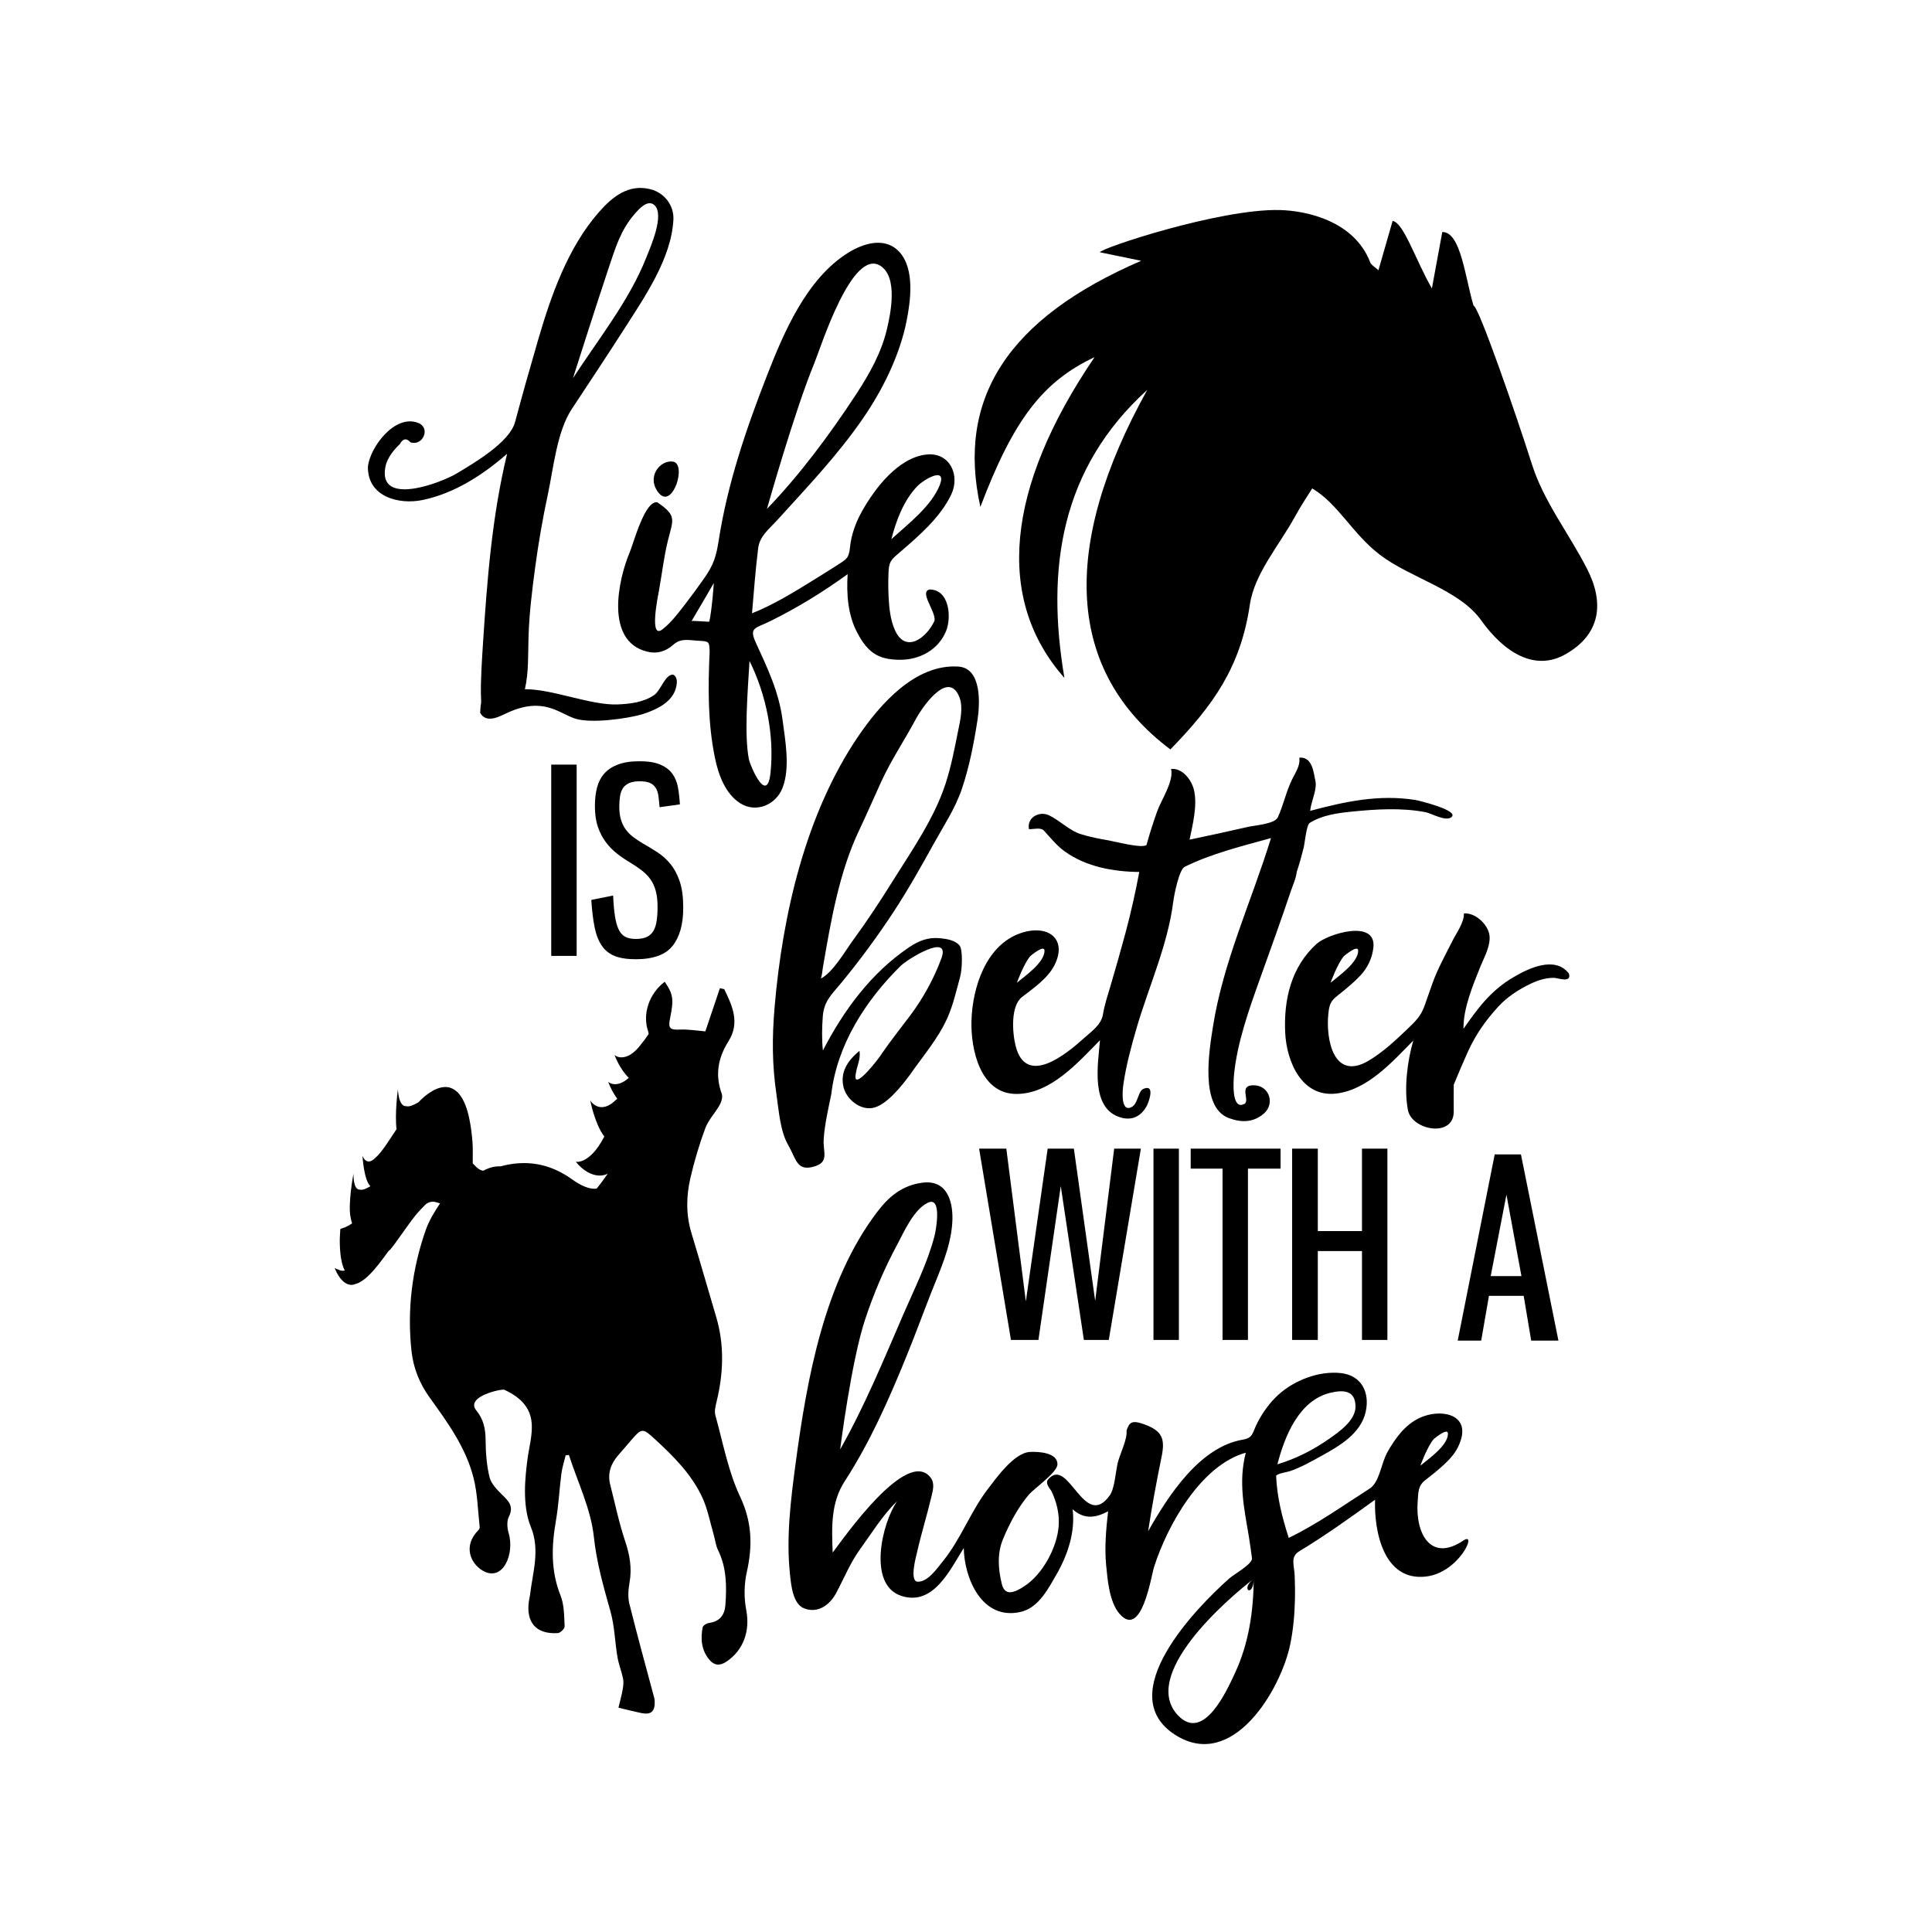
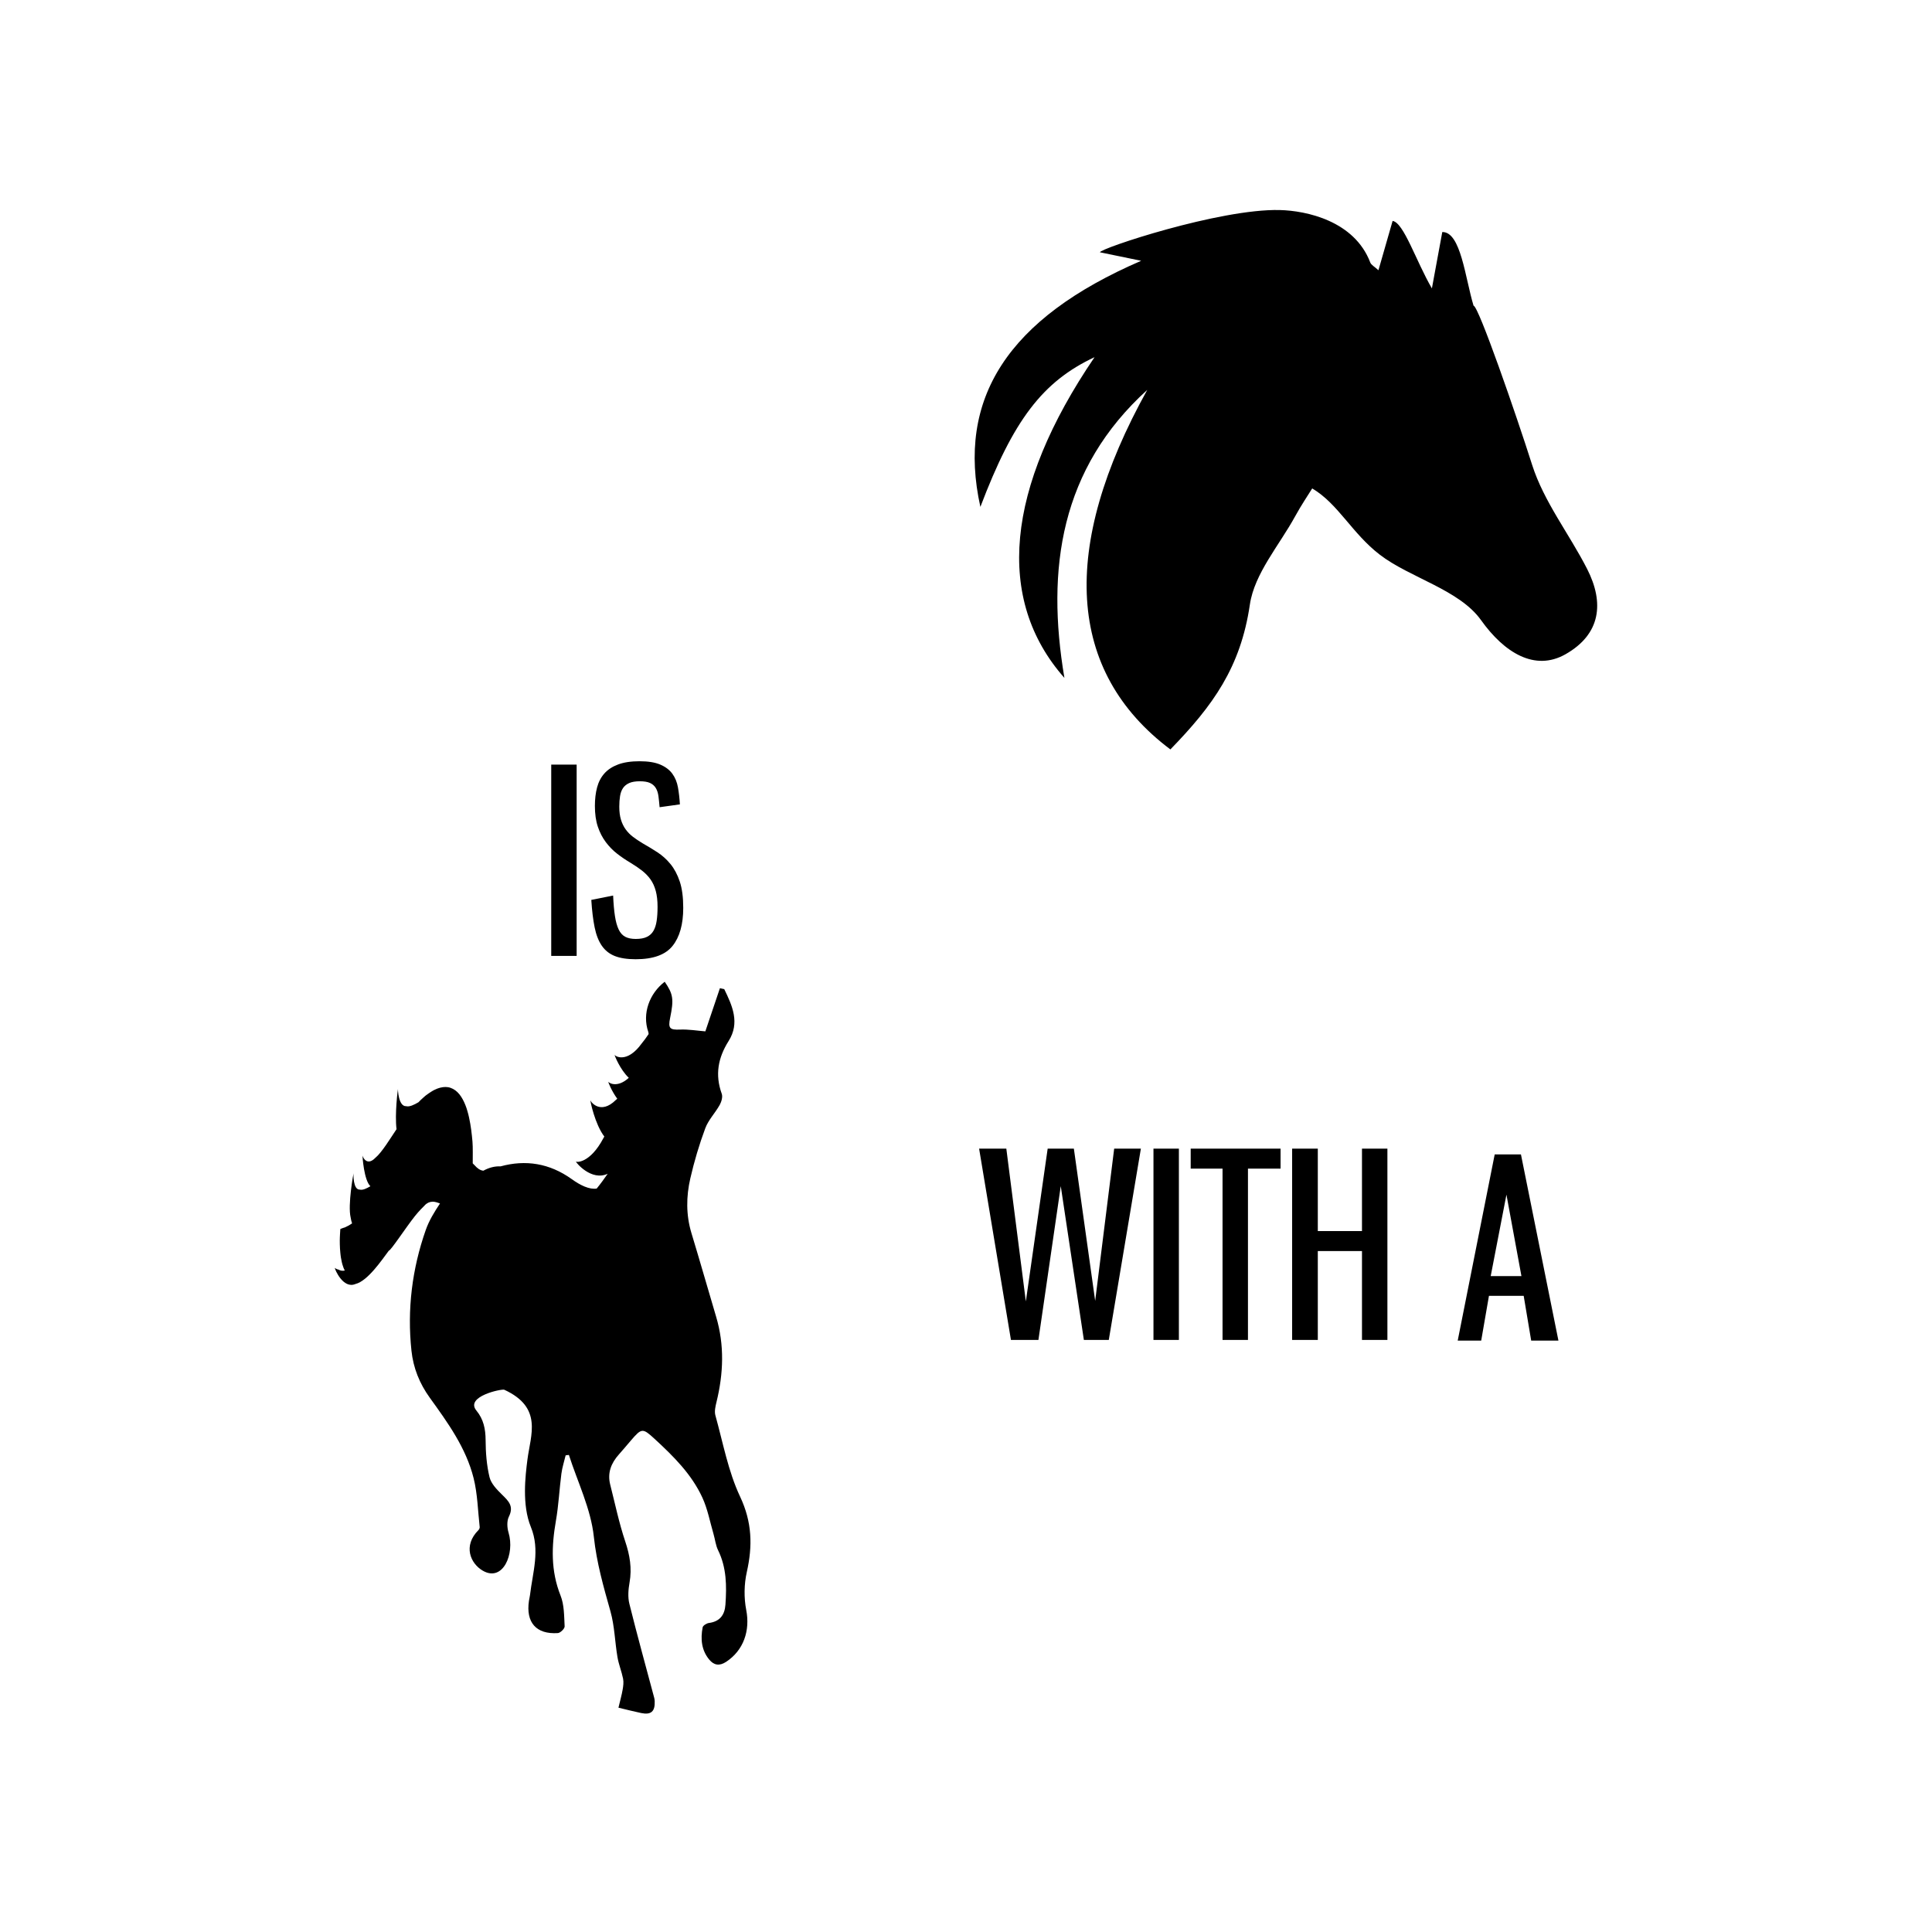
<svg xmlns="http://www.w3.org/2000/svg" xml:space="preserve" data-sanitized-enable-background="new 0 0 864 864" viewBox="0 0 864 864" height="864px" width="864px" y="0px" x="0px" id="Layer_1" version="1.1">
  <g>
-     <path d="M429.13,422.863c-1.974-2.435-5.769-2.983-8.68-3.28c-5.232-0.534-9.433,1.041-13.767,3.955   c-17.101,11.502-29.343,28.211-38.68,46.243c-0.522-5.05-0.422-10.157-0.049-15.214c0.519-7.034,4.141-9.979,8.507-15.304   c8.309-10.131,16.094-20.693,23.272-31.655c6.443-9.839,12.174-20.055,17.87-30.335c4.351-7.852,9.562-15.728,12.481-24.272   c3.375-9.876,5.453-20.632,7.044-30.931c1.096-7.082,2.074-23.272-8.54-23.972c-19.21-1.266-34.942,16.775-44.677,31.041   c-23.57,34.54-33.923,79.687-37.478,120.908c-1.219,14.127-1.135,26.211,0.809,39.455c1.067,7.274,1.655,16.339,5.198,22.472   c3.624,6.273,3.812,11.775,11.196,9.828c7.532-1.986,4.305-6.313,4.735-12.531c0.457-6.587,2.05-13.443,3.378-19.904   c2.574-22.098,15.36-41.993,31.032-57.415c3.097-3.047,22.543-15.08,18.2-3.317c-3.303,8.944-8.122,17.721-13.831,25.363   c-4.189,5.607-8.602,11.104-12.583,16.86c-1.2,2.193-13.088,17.461-11.935,9.796c0.696-4.633,2.333-6.899,1.74-10.714   c-5.172,4.264-8.899,9.533-7.062,16.521c1.325,5.035,7.106,9.93,12.737,9.053c6.273-0.978,13.209-9.963,16.732-14.649   c5.772-8.338,12.697-16.256,16.868-25.561c2.641-5.893,4.089-12.492,5.713-18.39C430.333,433.41,430.614,424.693,429.13,422.863z    M367.973,432.783c3.561-20.575,7.22-42.549,16.265-61.53c3.367-7.065,6.493-14.369,9.798-21.572   c4.494-9.798,10.487-18.678,15.569-28.168c2.78-5.191,14.469-22.267,19.414-9.796c1.844,4.65,0.386,10.482-0.549,15.147   c-1.591,7.945-3.14,16.073-5.671,23.782c-5.11,15.564-15.101,29.79-23.698,43.558c-5.564,8.911-11.347,17.697-17.553,26.177   c-3.76,5.137-8.856,14.229-14.409,17.237C367.54,436.062,367.834,434.288,367.973,432.783z M561.607,485.387   c-8.525-0.688-2.152,6.806-5.182,8.325c-5.818,2.916-4.811-10.439-4.568-13.003c1.348-14.293,6.799-29.559,11.666-43.141   c4.684-13.065,9.4-26.125,13.826-39.28c0.887-2.636,2.291-5.592,2.568-8.4c1.197-3.541,2.188-7.151,3.092-10.777   c0.48-1.932,1.223-10.19,2.703-11.107c5.57-3.452,12.242-4.382,18.605-5.026c10.875-1.103,22.34-1.848,33.148,0.225   c2.729,0.523,9.014,4.291,11.605,2.246c3.773-2.977-14.5-7.451-16.248-7.724c-16.234-2.53-31.242,0.722-46.914,4.89   c0.453-4.428,3.322-9.682,2.289-13.694c-0.656-2.551-1.07-10.776-7.158-10.07c0.615,3.264-1.662,6.612-3.086,9.461   c-2.787,5.578-3.908,11.571-6.504,17.206c-1.373,2.982-10.283,3.571-13.283,4.261c-8.705,2.001-17.438,3.875-26.176,5.72   c1.4-6.757,3.539-15.218,2.004-22.062c-1.01-4.508-5.104-10.091-10.277-9.55c1.307,5.547-4.402,13.847-6.203,18.909   c-1.768,4.969-3.402,9.991-4.781,15.083c-2.096,1.654-14.131-1.584-16.959-2.054c-4.223-0.702-8.443-1.558-12.535-2.834   c-4.967-1.548-9.303-6.108-14.119-8.391c-4.293-2.033-9.996,0.932-8.955,6.211c2.02,0.045,5.27-0.889,6.639,0.589   c3.07,3.31,5.645,6.689,9.369,9.363c9.596,6.888,21.729,9.071,33.32,9.178c-1.699,9.074-3.695,18.024-6.08,26.947   c-2.139,7.998-4.422,15.957-6.76,23.898c-1.246,4.231-2.666,8.389-3.379,12.751c-0.789,4.835-5.02,7.568-8.596,10.804   c-7.795,7.053-25.816,21.844-30.469,3.418c-1.529-6.059-2.297-17.946,2.861-21.907c5.074-3.896,11.648-8.436,14.574-14.363   c5.854-11.864-3.225-18.292-15.193-14.194c-15.611,5.346-21.568,24.447-22,39.135c-0.375,12.686,3.846,32.783,20.084,32.783   c15.305,0,27.553-14.053,37.395-24.037c-0.91,10.802-4.428,30.587,9.266,34.565c5.107,1.483,9.064-0.477,11.658-5.197   c0.664-1.211,4.023-9.842-1.395-7.66c-2.873,1.156-2.283,7.313-6.068,8.474c-4.34,1.329-3.334-8.142-3.02-10.339   c1.211-8.491,3.537-17.116,5.941-25.341c5.477-18.729,13.873-36.868,16.361-56.319c0.43-3.357,2.619-14.479,5.152-15.734   c11.891-5.895,25.85-9.306,38.572-12.84c-8.645,28.15-21.395,55.166-25.979,84.506c-1.602,10.242-6.012,35.88,7.17,40.728   c5.539,2.037,10.91,2.059,15.646-2.059C569.982,493.836,567.99,486.202,561.607,485.387z M454.76,439.484   c0,0,3.062-8.455,5.951-11.872c0.006-0.008,6.404-5.48,6.404-2.458C467.115,430.52,458.17,436.615,454.76,439.484   C455.527,436.037,454.76,439.484,454.76,439.484z M701.621,435.37c-6.258-8.118-18.229-2.268-25.039,1.785   c-9.99,5.946-15.57,13.592-22.105,22.923c-0.141-9.17,4.27-19.575,7.59-27.902c1.439-3.613,4.922-9.604,3.938-14.455   c-0.949-4.673-6.453-9.678-11.346-9.221c0.184,3.954-3.395,8.833-5.1,12.233c-3.08,6.14-6.594,12.425-8.914,18.891   c-1.193,3.325-2.369,6.656-3.518,9.996c-1.682,4.883-4.35,7.35-8.086,10.912c-5.227,4.982-10.676,10.051-16.904,13.771   c-15.734,9.397-19.367-9.53-18.066-21.268c0.568-5.127,1.613-5.833,5.598-9.004c3.045-2.424,6.053-4.949,8.715-7.797   c3.219-3.443,5.25-7.671,5.793-12.41c1.494-13.031-20.498-6.151-25.371-1.736c-11.441,10.366-14.75,24.95-14.064,39.705   c0.602,12.911,7.385,29.038,22.785,27.254c14.066-1.629,25.15-14.233,34.512-23.711c-2.764,9.414-4.186,21.684-2.418,31.042   c1.729,9.158,20.496,12.577,20.496,0.74c0-4.085-0.053-7.995-0.002-12.027c2.062-4.994,4.162-9.977,6.398-14.896   c3.424-7.539,7.848-13.808,13.449-19.949c4.002-4.388,9.219-7.76,14.549-10.311c3.297-1.578,6.727-2.644,10.4-2.644   C696.594,437.292,702.963,439.837,701.621,435.37z M595.027,439.483c0,0,3.062-8.454,5.951-11.871   c0.006-0.007,6.404-5.479,6.404-2.458C607.383,430.52,598.438,436.615,595.027,439.483   C595.795,436.035,595.027,439.483,595.027,439.483z M300.952,301.681c-3.543,0-5.441,7.013-8.272,9.039   c-4.673,3.347-10.945,4.086-16.521,4.305c-11.866,0.465-29.16-6.907-41.424-6.802c1.759-7.727,1.384-15.689,1.626-23.551   c0.318-10.355,1.593-20.692,2.973-30.951c1.461-10.857,3.312-21.636,5.618-32.347c2.538-11.786,4.066-28.3,10.713-38.389   c7.867-11.94,15.796-23.846,23.501-35.892c8.997-14.066,21.11-31.516,21.985-48.861c0.324-6.42-4.077-12.036-10.261-13.605   c-9.649-2.449-16.827,3.148-23.03,10.209c-13.927,15.852-21.46,37.391-27.256,57.31c-3.535,12.148-7.004,24.35-10.255,36.579   c-2.405,9.046-18.27,18.299-26.175,23.053c-6.649,4-35.117,15.011-31.856-2.804c0.413-2.257,1.475-4.347,2.8-6.199   c1.104-1.515,2.342-2.909,3.716-4.184c1.346-2.505,2.921-2.771,4.726-0.795c5.501,1.874,9.128-6.342,3.58-8.61   c-10.501-4.295-21.736,10.897-22.611,19.545c-0.148,13.521,13.93,17.089,24.526,14.865c14.238-2.987,26.93-11.223,37.729-20.664   c-6.757,27.897-8.93,56.317-10.779,84.633c-0.463,7.089-1.052,16.511-0.935,22.658c0.019,1.01,0.215,4.449-0.016,4.795   c-0.191,0.287-0.245,3.899-0.364,3.677c2.827,5.288,9.114,1.465,12.564-0.085c15.9-7.144,22.848,0.505,30.038,2.78   c7.077,2.24,22.934,0.023,29.633-1.868c5.335-1.695,11.717-4.312,14.479-9.572C302.59,307.688,303.763,302.893,300.952,301.681z    M256.245,169.095c0,0,10.557-33.196,16.1-49.706c2.957-8.809,5.267-16.579,11.501-23.735c1.8-2.065,5.746-6.646,8.778-3.95   c4.802,4.269-1.877,19.12-3.635,23.561C281.389,134.464,267.459,151.87,256.245,169.095   C268.96,129.101,256.245,169.095,256.245,169.095z M294.685,220.552c-5.842-6.956,0.288-14.833,6.141-14.143   C307.377,207.182,300.85,227.894,294.685,220.552z M415.715,263.623c-4.854,1.063,3.117,10.094,2.167,14.063   c-3.608,7.74-12.976,14.747-17.711,4.002c-2.004-4.546-2.52-9.739-2.782-14.645c-0.19-3.56-0.18-7.127-0.055-10.688   c0.185-5.283,1.05-5.911,5.039-9.345c8.473-7.292,18.131-15.551,23.03-25.861c4.078-8.582-0.585-19.029-11.161-17.87   c-12.524,1.373-22.983,15.104-28.647,25.172c-2.804,4.983-4.871,10.455-5.455,16.172c-0.518,5.072-1.462,5.383-5.821,8.176   c-3.276,2.1-6.569,4.176-9.883,6.217c-9.014,5.552-18.247,11.341-28.127,15.252c0.791-9.67,1.56-19.356,2.731-28.988   c0.682-5.608,4.897-8.646,8.64-12.778c13.371-14.76,26.922-28.916,38.266-45.413c8.853-12.875,16.488-28.317,19.523-43.726   c1.757-8.922,3.56-22.61-2.871-30.241c-6.277-7.446-16.182-4.509-23.261-0.109c-18.638,11.584-28.812,35.639-36.399,55.084   c-9.268,23.752-17.578,48.181-21.505,73.444c-1.122,7.224-2.272,11.026-6.506,17.047c-2.716,3.861-5.484,7.687-8.374,11.42   c-3.083,3.984-6.29,8.333-10.309,11.45c-6.019,4.668-2.074-14.479-1.557-17.317c1.363-7.485,2.191-15.066,4.023-22.462   c2.295-9.27,4.174-11.045-4.794-17.061c-5.623-0.683-10.448,17.953-12.329,22.436c-5.151,12.275-11.077,39.474,7.591,44.314   c4.555,1.182,8.513,0.023,11.995-3.087c3.425-3.058,6.983-1.917,11.531-1.706c4.524,0.211,4.52,0.514,4.65,4.833   c-0.7,15.708-0.899,31.756,2.404,47.652c1.55,7.457,4.622,16.022,11.416,20.247c7.017,4.362,15.844,0.643,18.783-6.96   c3.493-9.034,1.237-21.064,0.014-30.363c-1.67-12.707-6.772-23.25-12.03-34.744c-3.085-6.744-0.059-6.18,6.712-9.543   c12.042-5.982,23.554-13.022,34.422-20.936c-0.564,8.793,0.066,18.245,4.289,26.165c4.709,8.914,9.352,12.138,19.266,12.138   c8.668,0,16.884-4.421,20.378-12.628C425.635,276.268,424.653,263.623,415.715,263.623z M420.387,216.608   c-3.599,9.622-14.498,17.878-21.773,24.522c2.212-8.49,5.512-17.396,11.728-23.825   C413.003,214.551,423.305,208.412,420.387,216.608C418.638,221.283,420.86,215.281,420.387,216.608z M334.915,339.568   c-2.141-10.791-0.567-29.917,0.272-44.004c7.442,15.036,11.166,33.24,9.391,50.035   C343.025,360.304,335.469,342.361,334.915,339.568z M342.985,227.596c0,0,12.28-43.582,21.127-65.035   c2.941-7.132,16.927-51.955,29.685-43.637c7.864,5.129,4.497,21.42,2.761,28.596c-2.529,10.448-7.786,19.779-13.624,28.697   C371.219,194.108,357.854,212.167,342.985,227.596C346.426,214.749,342.985,227.596,342.985,227.596z M319.226,260.721   c0,0-0.787,11.638-2.011,17.255c-0.051,0.233-6.812-0.462-7.933-0.255C312.621,272.074,315.949,266.406,319.226,260.721   C318.083,273.083,319.226,260.721,319.226,260.721z M654.447,688.918c-14.807,9.988-21.551-3.383-20.457-17.428   c0.326-4.206,0.051-7,3.502-9.648c2.795-2.146,5.543-4.362,8.137-6.751c3.617-3.333,6.242-6.484,7.695-11.203   c3.646-11.842-9.547-13.981-18.525-9.762c-6.496,3.053-10.811,9.09-14.271,15.146c-2.984,5.218-3.549,14.001-8.385,16.672   c-11.637,7.455-23.342,15.791-35.816,21.806c-2.975-9.285-5.213-18.024-5.648-27.802c0.873-1.062,4.736-1.566,6.08-2.011   c4.857-1.607,9.656-4.355,14.129-6.82c8.133-4.48,17.723-10.011,19.873-19.82c1.904-8.697-1.975-16.266-11.168-17.25   c-9.854-1.055-20.918,3.24-28.119,9.892c-3.768,3.479-6.768,7.72-9.129,12.255c-2.402,4.615-1.729,6.8-6.652,7.645   c-19.369,3.321-33.424,25.387-42.242,40.933c1.699-11.174,3.721-22.076,5.988-33.14c1.691-8.251,0.373-11.726-7.814-14.697   c-5.787-2.1-6.584-0.614-7.838,2.797c0.477,3.857-3,10.551-3.932,14.474c-0.971,4.086-1.371,11.441-3.529,14.479   c-11.543,16.249-18.449-17.733-27.553-7.128c-1.453,1.693,0.344,3.656,1.381,5.172c2.332,4.826,3.664,10.17,3.297,15.551   c-0.674,9.817-7.217,21.774-15.342,27.073c-4.334,2.826-8.695,4.702-10.09-0.961c-1.65-6.701-2.146-13.681,0.537-20.116   c2.893-6.946,6.682-14.157,11.588-19.915c2.174-2.55,12.734-9.972,12.734-13.428c0.178-5.422-8.699-5.823-12.324-5.609   c-7.1,0.418-15.053,11.711-18.832,16.637c-7.641,9.956-12.071,22.405-20.041,32.198c-2.632,3.233-6.603,9.202-11.195,9.202   c-3.99,0-0.744-11.559-0.366-13.233c1.91-8.455,4.521-16.73,6.5-25.17c0.641-2.729,1.439-5.744-0.485-8.214   c-10.598-13.595-39.021,27.362-43.762,33.577c-0.439-11.44-0.885-22.247,5.438-31.989c11.338-17.469,19.855-36.86,27.687-56.103   c3.759-9.233,7.179-18.601,10.826-27.878c3.961-10.073,8.705-20.174,9.514-31.126c0.688-9.333-2.002-19.813-13.356-18.312   c-8.958,1.184-14.85,6.042-20.165,13.029c-23.807,31.293-31.48,74.819-36.561,112.833c-2.165,16.195-4.219,32.831-2.479,49.17   c0.486,4.568,1.171,13.429,6.453,15.385c6.303,2.333,11.497-1.821,14.248-6.99c3.627-6.813,6.174-13.347,10.781-19.711   c4.961-6.853,10.289-15.507,16.429-21.26c-6.604,9.301-13.525,37.45,2.001,42.359c14.252,4.505,21.563-11.555,27.813-21.45   c0.156,12.998,7.872,32.683,25.549,28.557c7.92-1.849,12.322-10.496,16.033-16.955c4.861-8.459,8.342-18.78,7.098-28.919   c5.152,4.598,10.188,3.934,15.855,0.896c-0.865,7.802-1.635,16.132-0.879,23.958c0.643,6.645,1.422,16.664,6.039,21.933   c9.859,11.254,14.068-16.76,15.377-20.888c5.871-18.511,20.881-45.601,41.049-51.207c-3.395,13.123-0.736,24.873,1.426,37.837   c0.52,3.116,0.91,6.255,1.338,9.385c0.342,2.496-8.012,7.128-10.078,8.956c-14.621,12.933-52.771,51.877-24.201,70.049   c25.67,16.327,47.193-20.273,51.379-40.479c1.336-6.447,1.93-13.036,2.098-19.611c0.098-3.773,0.051-7.55-0.107-11.321   c-0.186-4.411-2.057-8.244,1.992-10.69c11.754-7.106,22.836-15.05,33.961-23.09c-0.471,14.233,3.873,36.54,22.75,34.354   C652.559,703.315,660.879,684.58,654.447,688.918z M635.18,655.474c0,0,3.062-8.455,5.951-11.871   c0.006-0.007,6.404-5.478,6.404-2.458C647.535,646.51,638.59,652.605,635.18,655.474   C635.947,652.025,635.18,655.474,635.18,655.474z M594.535,643.353c-7.105,4.997-14.939,9.002-23.275,11.491   c3.262-12.612,9.652-28.654,23.762-32c5.963-1.414,11.096-1.007,11.168,6.136C606.252,635.173,598.943,640.252,594.535,643.353   C587.084,648.593,602.311,637.885,594.535,643.353z M560.682,706.048c-0.125,14.536-2.215,28.832-8.365,42.089   c-3.705,7.981-13.988,30.958-25.414,19.088C509.609,749.26,548.361,715.474,560.682,706.048   C560.607,714.651,554.307,710.925,560.682,706.048z M375.712,648.211c0,0,4.951-39.36,11.156-58.09   c3.805-11.484,8.527-22.676,14.264-33.331c3.112-5.781,7.333-15.735,13.729-18.884c6.694-3.295,3.571,12.822,3.092,14.682   c-3.168,12.281-9.001,23.687-14.009,35.283C395.21,608.095,386.573,629.027,375.712,648.211   C376.53,643.372,375.712,648.211,375.712,648.211z" />
    <path d="M616.447,120.85c2.004-6.976,3.873-13.48,6.334-22.048   c4.971,0.691,10.463,17.968,17.57,30.173c2.143-11.628,3.396-18.417,4.646-25.209c8.295-0.17,10.227,20.493,13.982,32.932   c2.18,0,19.037,48.648,26.193,71.176c5.23,16.454,16.6,30.889,24.594,46.547c7.764,15.211,6.09,29.209-9.658,38.157   c-13.752,7.812-27.418-0.717-37.799-15.27c-9.732-13.638-31.836-18.914-45.275-29.259c-12.508-9.629-18.525-22.695-30.209-29.623   c-1.656,2.69-4.881,7.452-7.631,12.471c-7.146,13.048-18.207,25.602-20.244,39.454c-4.129,28.075-16.486,45.198-35.549,64.794   c-46.416-34.851-49.514-90.312-10.332-160.795c-38.762,35.195-45.328,79.918-37.059,128.811   c-30.957-35.035-26.375-84.849,13.482-143.435c-23.205,10.887-36.326,28.095-51.059,66.957   c-10.742-48.384,12.172-84.276,71.908-110.062c-7.471-1.538-12.955-2.669-18.436-3.798c-0.244-1.616,53.488-19.551,80.404-18.896   c11.844,0.287,33.363,4.792,40.48,23.456C613.225,118.516,614.711,119.249,616.447,120.85z M152.193,549.645   c0,0-0.072,0.883-0.146,2.401c-0.029,0.758-0.097,1.7-0.097,2.73c0,1.051,0.023,2.254,0.094,3.581   c0.039,0.637,0.092,1.285,0.16,1.954c0.078,0.66,0.13,1.411,0.254,2.074c0.235,1.36,0.519,2.834,1.008,4.119   c0.125,0.324,0.223,0.705,0.379,0.992c0.116,0.225,0.236,0.452,0.358,0.683c-0.975,0.229-1.931,0.133-2.852-0.416   c-0.553-0.091-1.098-0.337-1.626-0.771c-0.062,0.559,3.71,9.588,9.235,7.216c5.476-1.327,11.758-10.685,14.942-14.928   c0.684,0.25,7.705-10.491,11.614-15.391c1.63-2.045,3.365-3.83,4.871-5.305c0.392-0.291,0.788-0.574,1.227-0.779   c0.521-0.23,1.104-0.372,1.738-0.396c0.163,0.001,0.327,0.005,0.485,0.007c0.171,0.02,0.342,0.041,0.508,0.06   c0.172,0.008,0.347,0.071,0.519,0.113c0.171,0.056,0.356,0.065,0.539,0.136c0.443,0.13,0.902,0.298,1.368,0.474   c-2.564,3.833-4.903,7.685-6.366,11.844c-6.104,17.365-8.382,35.543-6.396,54.024c0.828,7.713,3.607,14.646,8.205,21.021   c8.03,11.132,16.185,22.379,19.581,35.923c1.776,7.08,1.903,14.576,2.727,21.888c0.049,0.43-0.216,1.029-0.535,1.347   c-7.068,7.046-3.582,14.99,1.918,18.174c8.992,5.206,14.397-7.439,11.52-17.04c-0.663-2.207-0.814-5.192,0.156-7.14   c2.35-4.705-0.238-7.042-3.151-9.911c-2.252-2.214-4.823-4.866-5.516-7.741c-1.288-5.36-1.719-11.023-1.745-16.563   c-0.025-4.967-0.923-9.34-4.113-13.207c-5.237-6.349,11.396-9.808,12.467-9.315c17.299,7.963,11.777,20.14,10.355,31.194   c-0.944,7.35-2.51,20.312,1.517,30.145c4.257,10.395,0.801,20.359-0.378,30.5c-0.099,0.84-0.331,1.662-0.458,2.499   c-1.474,9.718,3.231,15.122,12.92,14.482c1.125-0.073,3.082-2.002,3.031-2.985c-0.244-4.644-0.158-9.612-1.832-13.81   c-4.402-11.048-4.057-22.065-2.069-33.43c1.216-6.949,1.536-14.05,2.452-21.058c0.361-2.769,1.25-5.473,1.899-8.203   c0.483-0.063,0.968-0.123,1.453-0.187c3.911,12.165,9.823,24.112,11.151,36.551c1.243,11.639,4.318,22.362,7.429,33.373   c1.863,6.603,1.985,13.682,3.146,20.504c0.555,3.264,1.856,6.395,2.511,9.646c0.315,1.571,0.081,3.313-0.202,4.928   c-0.432,2.469-1.121,4.894-1.868,8.034c3.671,0.872,6.898,1.717,10.162,2.395c4.433,0.92,6.239-0.707,6.048-5.297   c-0.022-0.504-0.085-1.017-0.214-1.501c-3.738-14.028-7.629-28.017-11.123-42.104c-0.741-2.984-0.455-6.399,0.09-9.487   c1.126-6.38,0.113-12.249-1.936-18.368c-2.775-8.282-4.553-16.898-6.711-25.383c-1.334-5.24,0.406-9.627,3.892-13.516   c1.808-2.015,3.532-4.104,5.297-6.159c4.876-5.681,5.277-5.742,10.703-0.748c8.381,7.713,16.509,15.752,21.328,26.239   c2.344,5.102,3.383,10.807,4.975,16.249c0.71,2.422,0.959,5.05,2.048,7.273c3.814,7.786,3.867,16.003,3.284,24.327   c-0.322,4.615-2.49,7.555-7.388,8.202c-1.042,0.139-2.649,1.136-2.808,1.966c-0.982,5.143-0.548,10.179,2.943,14.402   c2.095,2.53,4.539,2.998,7.576,1.002c7.817-5.142,10.767-13.961,8.981-23.144c-1.062-5.472-0.975-11.559,0.249-16.995   c2.638-11.72,2.387-22.309-2.989-33.72c-5.344-11.339-7.65-24.127-11.055-36.343c-0.506-1.811,0.018-4.036,0.489-5.964   c3.115-12.735,3.618-25.426-0.151-38.127c-3.695-12.454-7.259-24.947-11.032-37.376c-2.48-8.175-2.382-16.431-0.512-24.563   c1.741-7.574,3.971-15.09,6.68-22.372c1.396-3.757,4.466-6.864,6.455-10.445c0.793-1.427,1.418-3.596,0.913-4.99   c-3.068-8.469-1.676-16.063,3.066-23.579c5.154-8.169,1.657-15.781-1.948-23.206c-0.645-0.142-1.289-0.282-1.936-0.423   c-2.256,6.684-4.512,13.367-6.517,19.303c-3.548-0.281-7.453-0.957-11.323-0.8c-4.546,0.184-5.4-0.497-4.436-5.181   c1.727-8.384,1.384-10.688-2.415-16.208c-6.761,5.178-10.189,14.166-7.359,22.402c0.089,0.256,0.141,0.591,0.163,0.991   c-1.039,1.569-2.076,2.999-3.096,4.207c-6.663,9.233-12.151,5.621-12.143,4.993c-0.031,0.385,2.487,6.68,6.366,10.371   c-5.271,4.846-9.228,2.169-9.218,1.636c-0.023,0.302,1.524,4.257,4.07,7.729c-0.208,0.183-0.418,0.36-0.624,0.527   c-6.954,6.913-11.498,0.681-11.423,0.019c-0.076,0.46,2.095,10.954,6.264,16.356c-0.132,0.23-0.268,0.462-0.401,0.684   c-6.013,11.422-12.315,10.961-12.38,10.403c0.02,0.505,6.969,8.962,14.282,5.554c-1.622,2.338-3.292,4.633-4.921,6.617   c-1.563,0.258-3.365-0.053-5.452-0.912c-2.012-0.829-3.915-2.022-5.693-3.296c-10.001-7.168-20.699-8.769-31.867-5.71   c-2.615-0.139-5.192,0.58-7.685,1.937c-1.446-0.176-2.649-1.004-3.975-2.512c-0.251-0.286-0.506-0.534-0.763-0.767   c-0.012-3.062,0.103-7.152-0.115-9.708c-0.297-3.357-0.695-7.002-1.524-10.78c-0.093-0.468-0.208-0.959-0.33-1.416   c-0.126-0.467-0.24-0.936-0.389-1.404c-0.139-0.465-0.273-0.946-0.427-1.407c-0.166-0.453-0.335-0.907-0.502-1.365   c-0.711-1.799-1.601-3.478-2.703-4.845c-1.104-1.361-2.434-2.337-3.898-2.845c-1.463-0.535-3.077-0.491-4.707-0.067   c-0.405,0.111-0.821,0.23-1.23,0.387c-0.41,0.171-0.818,0.348-1.233,0.548c-0.393,0.17-0.88,0.458-1.35,0.75l-0.704,0.453   L191.656,489l-0.852,0.618l-0.216,0.153l-0.109,0.078l-0.052,0.041l-0.029,0.021l-0.322,0.269l-0.66,0.58   c-0.439,0.39-0.881,0.788-1.324,1.206c-0.312,0.305-0.626,0.63-0.935,0.956c-1.968,1.167-4.034,2.17-5.563,1.771   c-3.376,0.13-3.727-7.433-3.585-7.851c-0.121,0.301-1.513,11.389-0.677,18.138c-2.693,3.975-6.542,10.426-9.511,12.844   c-3.861,3.984-5.759-0.682-5.683-1.124c-0.081,0.37,0.636,11.168,3.516,13.783c-1.724,1.032-3.483,1.859-4.752,1.519   c-3.038,0.152-2.9-7.022-2.752-7.423c-0.141,0.333-2.658,14.29-1.346,19.819c0.157,1.04,0.387,1.929,0.655,2.706   c-0.581,0.403-1.145,0.72-1.67,1.032c-0.544,0.271-1.029,0.51-1.447,0.723c-0.225,0.12-0.424,0.116-0.616,0.194   c-0.198,0.064-0.373,0.126-0.532,0.181C152.563,549.454,152.193,549.645,152.193,549.645z" clip-rule="evenodd" fill-rule="evenodd" />
    <path d="M498.266,513.668h11.943l-14.354,85.555h-11.141l-10.336-68.788l-9.99,68.788h-12.287l-14.24-85.555h12.172l8.729,68.329   l9.762-68.329h11.713l9.531,68.1L498.266,513.668z M246.513,427.48h11.369v-85.555h-11.369V427.48z M299.854,386.426   c-1.722-2.104-3.675-3.865-5.856-5.282c-2.182-1.416-4.421-2.774-6.718-4.077c-1.532-0.919-2.929-1.855-4.191-2.813   c-1.264-0.956-2.354-2.067-3.273-3.33c-0.919-1.264-1.627-2.717-2.124-4.364c-0.499-1.646-0.747-3.578-0.747-5.8   c0-1.76,0.115-3.348,0.345-4.766c0.229-1.415,0.669-2.602,1.32-3.56c0.65-0.957,1.568-1.703,2.757-2.239   c1.186-0.535,2.773-0.804,4.766-0.804c1.913,0,3.425,0.249,4.536,0.746c1.108,0.499,1.97,1.245,2.584,2.239   c0.611,0.996,1.014,2.222,1.205,3.675c0.19,1.455,0.363,3.101,0.518,4.938l9.072-1.264c-0.154-2.679-0.441-5.205-0.861-7.579   c-0.422-2.372-1.264-4.422-2.526-6.145c-1.264-1.722-3.063-3.08-5.397-4.076c-2.337-0.994-5.418-1.493-9.245-1.493   c-3.829,0-7.024,0.479-9.589,1.436c-2.565,0.958-4.613,2.297-6.144,4.02c-1.532,1.723-2.624,3.81-3.273,6.259   c-0.651,2.451-0.976,5.207-0.976,8.269c0,3.6,0.439,6.7,1.32,9.302c0.879,2.604,2.067,4.9,3.56,6.891   c1.493,1.991,3.177,3.714,5.054,5.167c1.875,1.456,3.847,2.796,5.914,4.02c1.913,1.148,3.635,2.316,5.168,3.503   c1.53,1.188,2.813,2.509,3.847,3.962c1.033,1.455,1.817,3.178,2.354,5.168c0.534,1.991,0.804,4.363,0.804,7.12   c0,2.373-0.135,4.46-0.402,6.259c-0.269,1.799-0.746,3.292-1.436,4.479c-0.688,1.188-1.665,2.087-2.928,2.698   c-1.264,0.614-2.929,0.919-4.996,0.919c-1.914,0-3.484-0.325-4.708-0.977c-1.226-0.649-2.202-1.74-2.929-3.272   c-0.729-1.53-1.283-3.54-1.665-6.029c-0.384-2.486-0.651-5.53-0.804-9.13l-9.762,1.953c0.306,4.823,0.805,8.919,1.493,12.287   c0.689,3.37,1.761,6.106,3.216,8.211c1.453,2.106,3.388,3.638,5.799,4.594c2.412,0.956,5.53,1.436,9.359,1.436   c7.81,0,13.302-1.99,16.479-5.972c3.176-3.979,4.766-9.646,4.766-16.996c0-4.746-0.517-8.67-1.55-11.771   C302.956,391.134,301.577,388.532,299.854,386.426z M532.486,522.625h14.24v76.598h11.369v-76.598h14.584v-8.957h-40.193V522.625z    M609.084,550.531H589.33v-36.863h-11.482v85.555h11.482v-39.734h19.754v39.734h11.369v-85.555h-11.369V550.531z M515.836,599.223   h11.369v-85.555h-11.369V599.223z M696.936,599.519h-12.182l-3.354-20.005h-15.535l-3.463,20.005h-10.506l16.541-83.262h11.734   L696.936,599.519z M680.395,570.685l-6.705-36.435l-7.041,36.435H680.395z" />
  </g>
</svg>